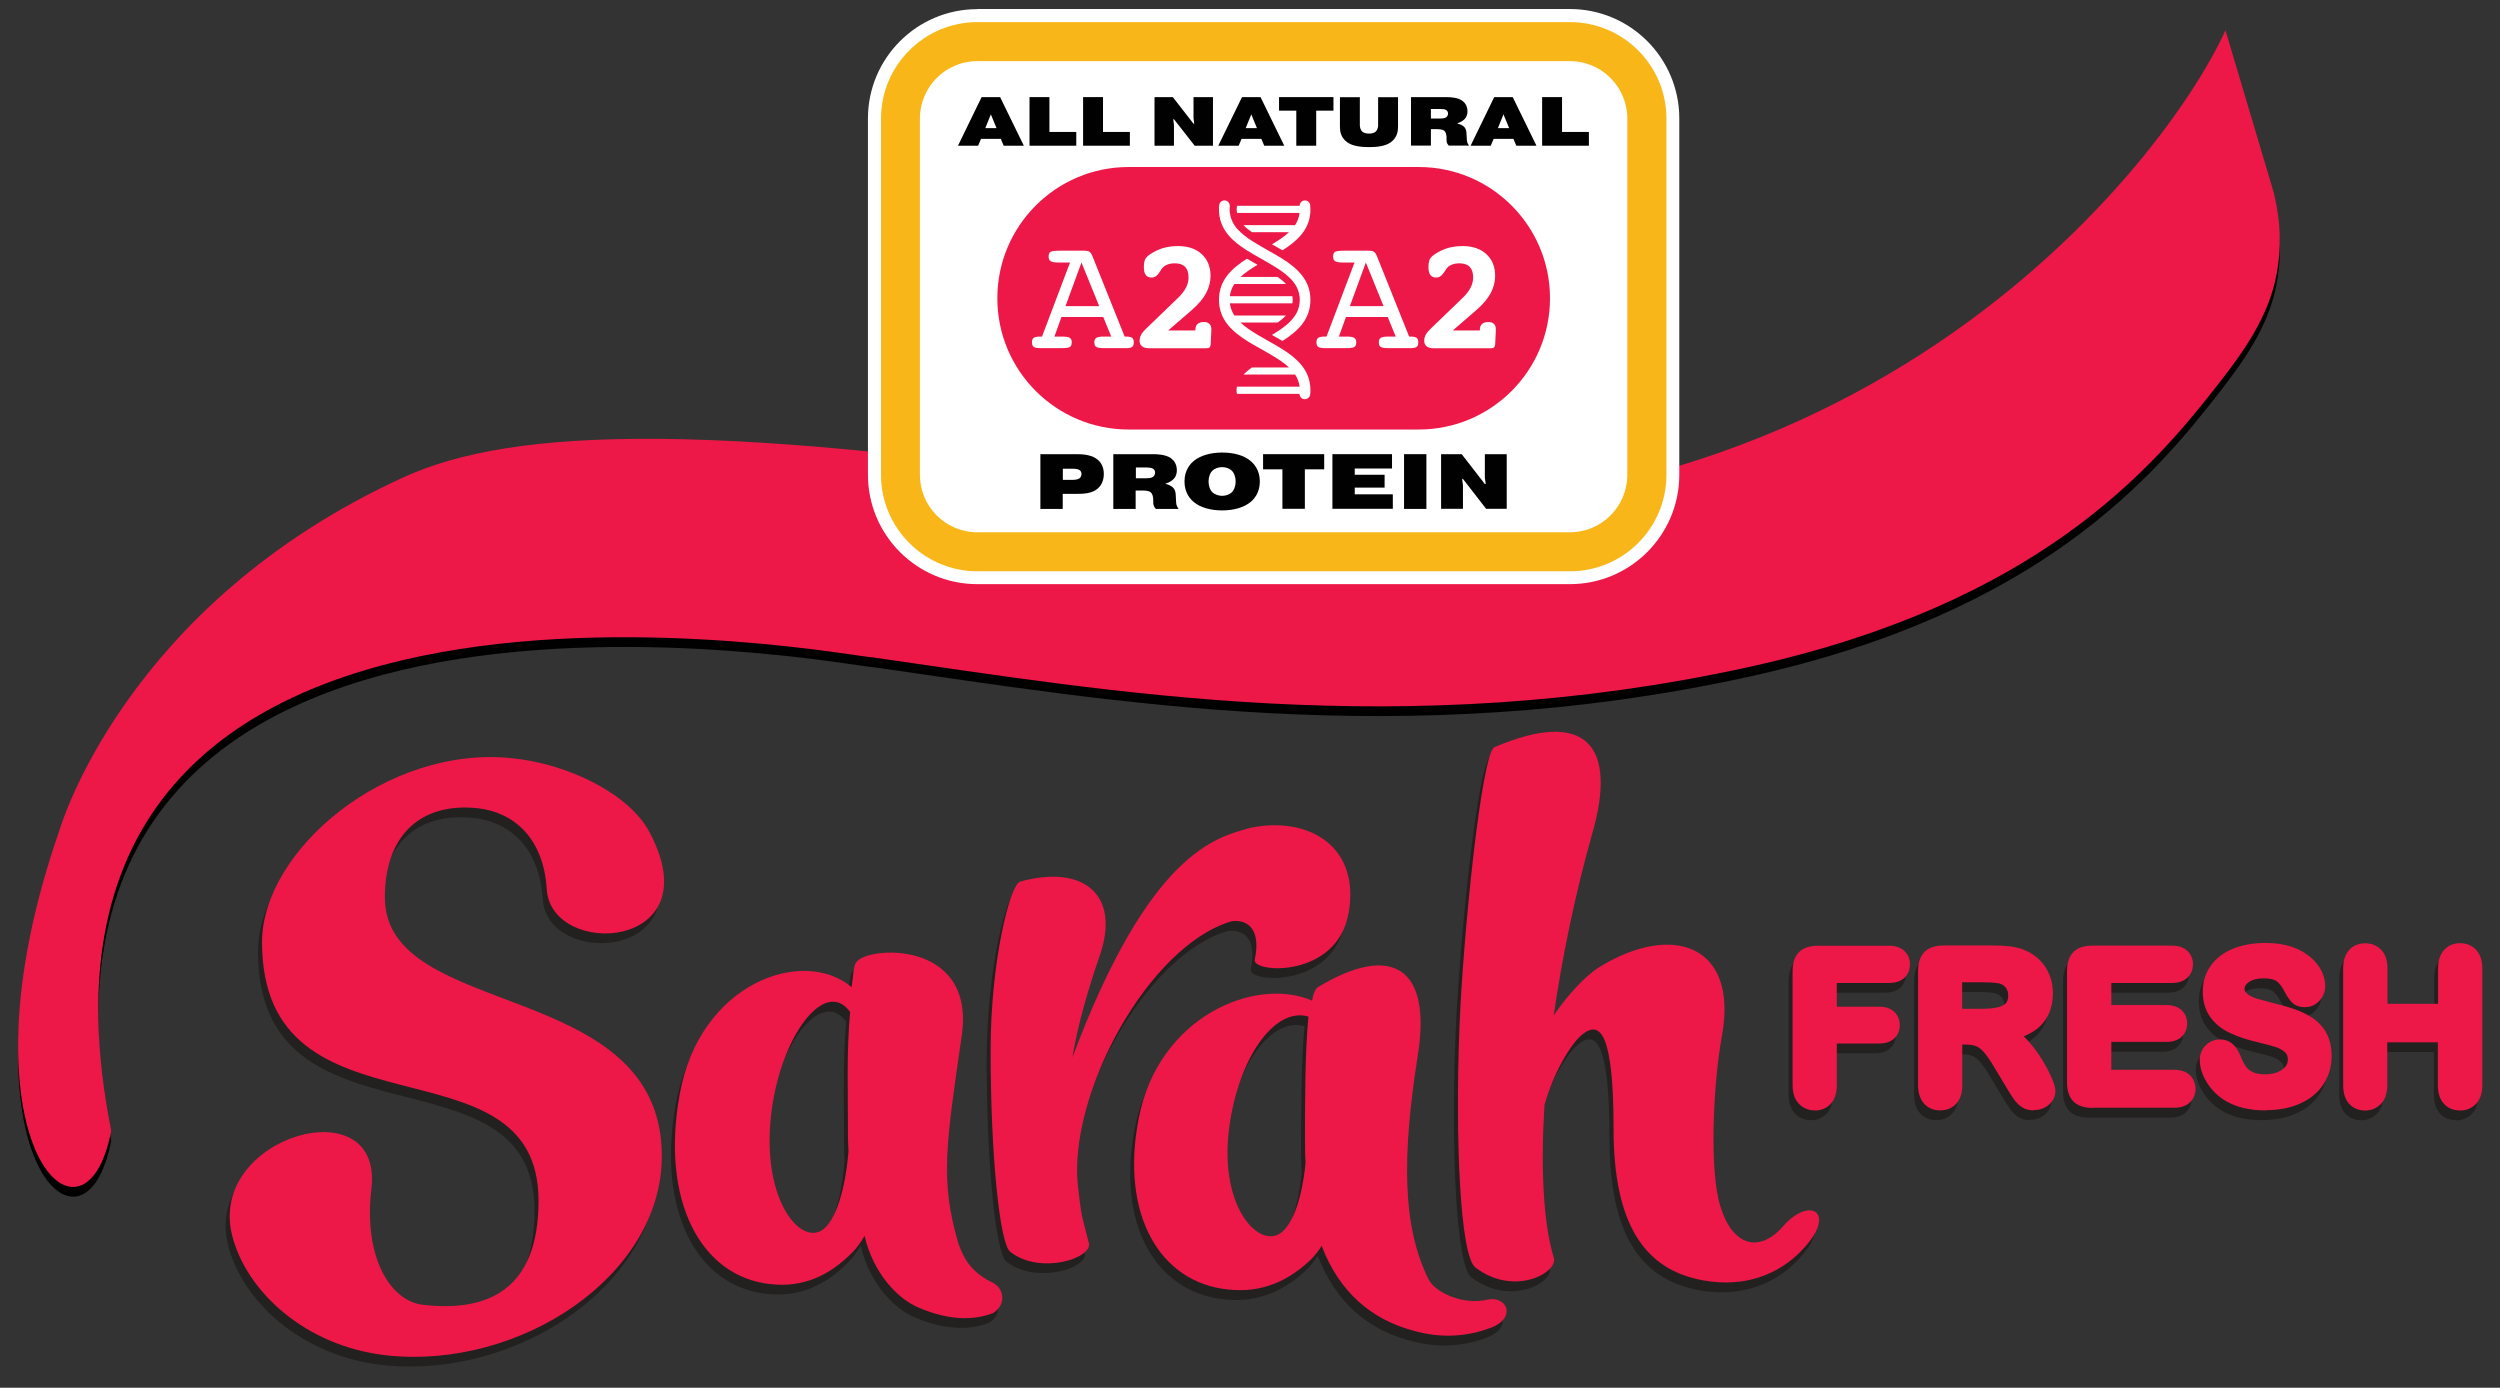
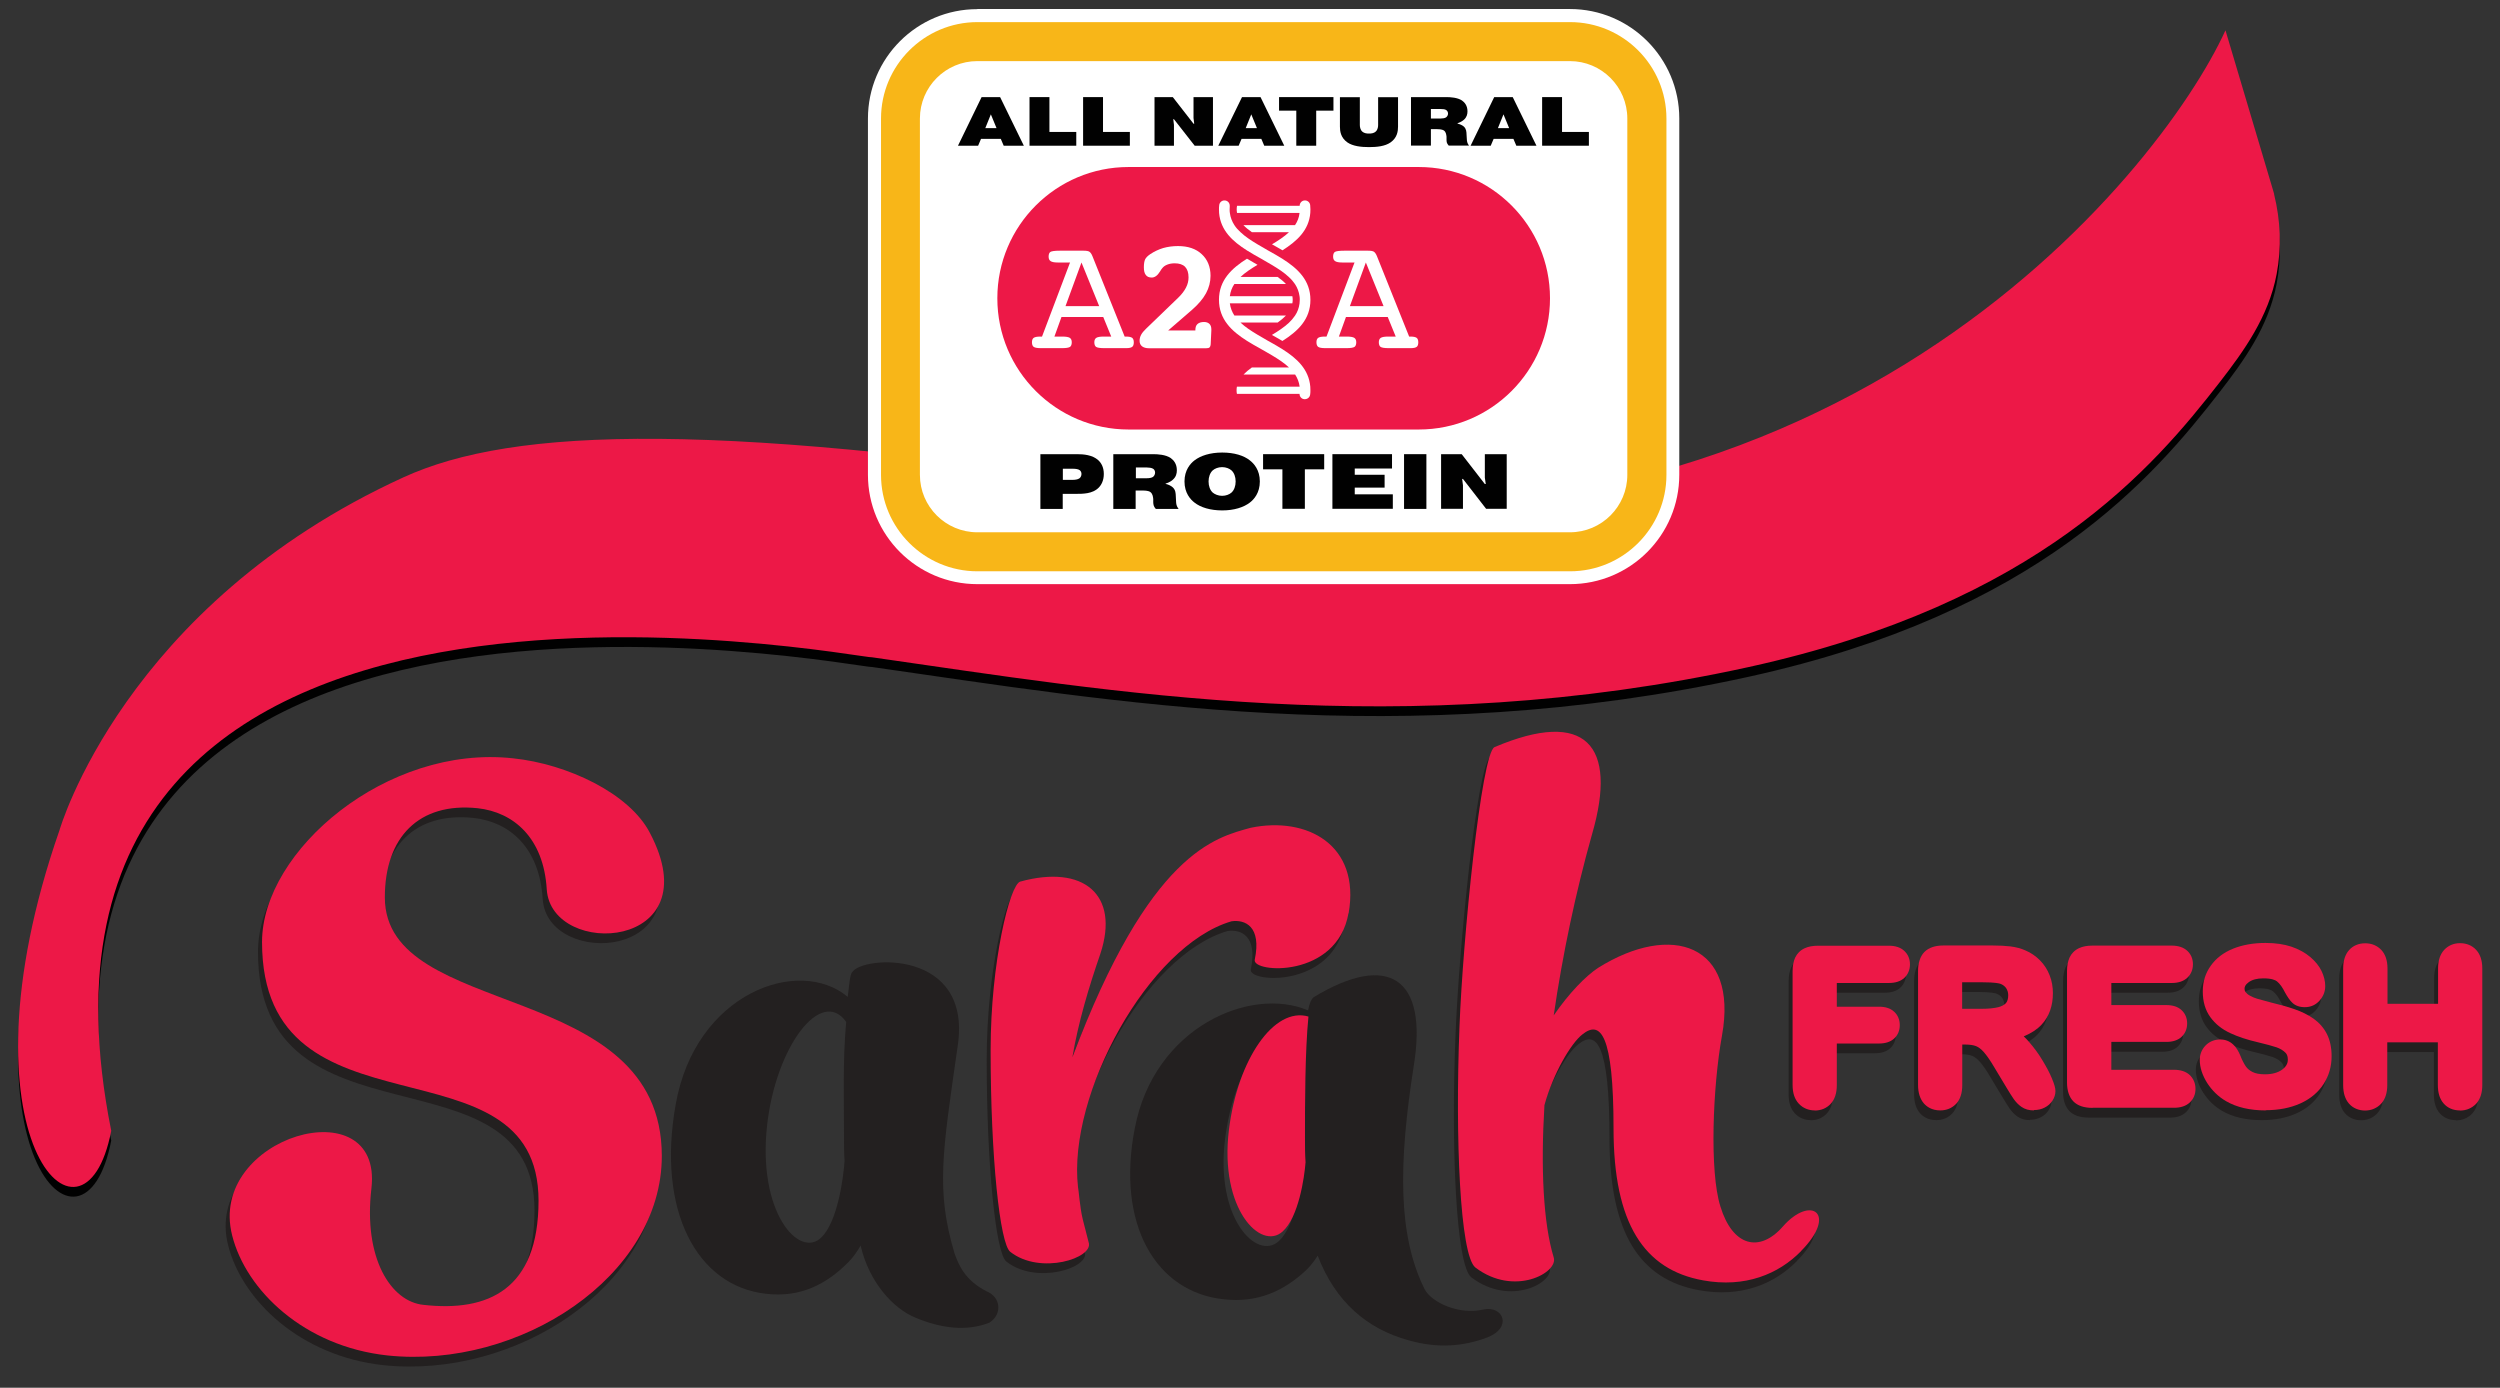
<svg xmlns="http://www.w3.org/2000/svg" id="a" viewBox="0 0 216 119.9" width="216" height="119.9">
  <rect x="0" y="0" width="216" height="119.9" fill="#333333" stroke="none" />
  <defs>
    <clipPath id="b">
      <rect y="0" width="216" height="119.9" fill="none" />
    </clipPath>
  </defs>
  <g clip-path="url(#b)">
    <path d="M196.48,17.62c.56,2.26.66,4.62.22,6.91-.7,3.69-2.83,6.64-4.89,9.3-5.74,7.39-15.61,19.12-40.71,24.64-29.96,6.58-55.2,2.09-75.75-.84-.69.2-76.93-14.97-65.74,40.91-2.34,12.19-13.74.64-4.47-25.97,0,0,5.56-19.44,29.72-30.49,9.47-4.33,26.99-5,67.72,1.41,55.3,8.71,84.05-27.63,89.7-40.03l4.21,14.15Z" fill="#010101" />
    <path d="M156.46,96.78c-.55,0-1.03-.2-1.39-.59-.35-.38-.53-.91-.53-1.6v-9.84c0-.46.08-.85.22-1.17.17-.36.45-.64.82-.81.32-.15.71-.22,1.16-.22h6.11c.57,0,1.02.15,1.33.44.33.3.5.7.5,1.17s-.17.88-.5,1.18c-.32.29-.76.43-1.33.43h-4.49v2.05h3.65c.55,0,.99.14,1.3.43.32.29.49.69.49,1.16s-.17.88-.5,1.17c-.31.28-.75.42-1.29.42h-3.65v3.6c0,.69-.18,1.24-.53,1.61-.35.38-.83.58-1.38.58" fill="#232020" />
    <path d="M175.39,96.78c-.42,0-.78-.1-1.08-.31-.26-.18-.48-.41-.67-.68-.15-.22-.35-.53-.6-.95l-1.04-1.73c-.35-.6-.67-1.06-.93-1.36-.23-.26-.45-.43-.67-.52-.23-.09-.53-.14-.91-.14h-.29v3.5c0,.7-.18,1.24-.52,1.61-.36.38-.83.58-1.38.58-.75,0-1.19-.34-1.43-.62-.32-.38-.49-.91-.49-1.58v-9.84c0-.72.19-1.28.55-1.65.37-.37.92-.56,1.65-.56h4.22c.6,0,1.13.03,1.56.08.47.06.91.17,1.3.35.46.19.88.48,1.25.85.37.37.65.81.84,1.3.19.48.28,1,.28,1.54,0,1.11-.33,2.02-.97,2.71-.39.42-.91.76-1.55,1.02.15.14.29.29.43.45.44.5.84,1.04,1.18,1.61.34.56.62,1.08.81,1.54.23.54.32.88.32,1.13,0,.29-.09.57-.26.83-.17.26-.4.46-.68.6-.27.14-.58.21-.93.21M170.9,88.01c.57,0,1.05-.05,1.42-.14.3-.08.52-.2.66-.36.12-.14.19-.37.19-.67,0-.23-.06-.43-.17-.6-.11-.17-.27-.29-.48-.38-.1-.04-.46-.15-1.55-.15h-1.78v2.29h1.71Z" fill="#232020" />
    <path d="M180.45,96.56c-.73,0-1.29-.19-1.65-.56-.36-.37-.55-.92-.55-1.64v-9.62c0-.46.08-.86.22-1.17.17-.36.45-.64.82-.81.32-.15.71-.22,1.16-.22h6.84c.57,0,1.02.15,1.34.44.33.3.5.7.5,1.17s-.17.88-.5,1.18c-.32.29-.76.44-1.33.44h-5.22v1.91h4.76c.55,0,.99.14,1.3.43.32.29.49.69.49,1.16s-.16.86-.48,1.16c-.31.29-.75.44-1.31.44h-4.76v2.41h5.43c.56,0,1.01.15,1.33.44.33.31.51.72.51,1.21s-.18.89-.51,1.19c-.32.29-.77.44-1.33.44h-7.04Z" fill="#232020" />
    <path d="M195.42,96.78c-1.37,0-2.52-.27-3.43-.8-.67-.39-1.21-.92-1.63-1.57-.42-.67-.64-1.34-.64-2,0-.47.17-.9.5-1.24.33-.34.77-.52,1.27-.52.43,0,.81.15,1.11.43.26.24.47.57.64,1,.14.36.3.66.46.9.13.19.32.35.58.48.25.13.61.2,1.07.2.63,0,1.13-.14,1.51-.42.42-.32.47-.64.47-.85,0-.35-.12-.51-.21-.6-.19-.19-.45-.35-.76-.46-.39-.13-.92-.27-1.58-.43-.96-.22-1.77-.49-2.43-.8-.71-.33-1.29-.79-1.71-1.37-.44-.6-.66-1.35-.66-2.22s.23-1.58.69-2.23c.45-.64,1.1-1.14,1.94-1.48.8-.32,1.74-.48,2.79-.48.85,0,1.6.11,2.23.32.65.22,1.19.52,1.63.89.44.37.77.78.98,1.21.21.44.32.88.32,1.31,0,.46-.16.88-.48,1.24-.33.38-.77.58-1.28.58-.46,0-.83-.13-1.1-.39-.2-.19-.4-.48-.62-.88-.21-.42-.43-.74-.69-.95-.15-.12-.47-.26-1.18-.26-.53,0-.96.11-1.26.33-.32.23-.36.42-.36.56,0,.16.05.25.09.3.09.11.21.22.38.31.21.11.41.2.62.26.25.07.65.18,1.21.33.73.17,1.4.36,2.01.57.64.22,1.19.5,1.65.82.49.35.88.79,1.15,1.32.27.53.41,1.18.41,1.92,0,.89-.23,1.7-.7,2.42-.46.71-1.14,1.28-2.01,1.67-.85.38-1.85.58-2.98.58" fill="#232020" />
    <path d="M212.18,96.78c-.56,0-1.05-.21-1.39-.6-.33-.38-.5-.91-.5-1.59v-3.69h-4.37v3.69c0,.69-.18,1.23-.53,1.61-.36.38-.84.59-1.39.59s-1.05-.21-1.39-.6c-.33-.38-.5-.91-.5-1.59v-10.08c0-.67.17-1.21.5-1.58.34-.39.83-.6,1.4-.6s1.04.2,1.4.58c.35.38.53.91.53,1.6v3.05h4.37v-3.05c0-.68.17-1.21.51-1.59.35-.39.83-.59,1.39-.59s1.04.2,1.39.58c.35.38.53.91.53,1.6v10.08c0,.69-.18,1.23-.53,1.61-.36.38-.84.59-1.39.59" fill="#232020" />
    <path d="M32.9,78.37c0,10.69,23.93,6.92,23.93,22.35,0,10.4-12.3,18.44-23.71,17.23-7.18-.78-12.21-5.61-13.41-10.36-2.19-8.57,13.06-12.92,12.03-4.07-.71,6.05,1.69,9.78,4.5,10.06,5.57.63,9.94-1.31,9.94-9,0-14.61-23.89-4.65-23.89-22.35,0-7.89,10.79-17.08,21.7-15.87,4.63.48,10.03,3,11.81,6.44,5.35,10.16-8.51,10.89-8.91,4.89-.27-4.5-2.9-6.68-5.97-7.02-5.08-.53-8.02,2.51-8.02,7.69" fill="#232020" />
    <path d="M85.53,114.26c-2,.81-4.24.51-6.45-.42-1.87-.76-3.99-3.03-4.72-6.22-.3.51-.65,1.02-1.05,1.42-1.9,1.93-4.19,3.1-7.14,2.74-5.94-.66-9.44-7.16-7.79-16.36,1.7-9.65,10.66-12.83,14.86-9.29.1-.66.18-1.98.39-2.13.85-1.43,10.36-2.04,9.12,6.34-1.35,9.4-1.89,12.49-.28,17.95.38,1.06.92,2.32,2.75,3.27,1.26.49,1.39,1.98.3,2.69M72.97,100.31c-.05-.76-.05-1.57-.05-2.39,0-3.15-.11-6.28.19-9.63-2.17-3.05-6.08,2.16-6.83,8.92-.85,7.57,2.79,11.58,4.69,9.7,1.4-1.37,1.9-5.13,2-6.6" fill="#232020" />
    <path d="M116.17,79.74c-.99,5.66-8.34,5.18-8.1,4.02.61-2.9-.85-3.49-2.01-3.32-7.17,2.1-14.17,14.98-13.26,22.97.05.14.16,1.77.41,2.78.14.53.37,1.45.51,1.99.47,1.35-4.17,2.86-6.77.82-.9-.68-1.7-8.19-1.7-17.43,0-7.6,1.66-14.32,2.56-14.56,5.45-1.5,8.62,1.11,6.92,6.24-1,2.9-1.89,5.85-2.42,8.95,6.68-17.74,12.36-19,15.41-19.84,4.86-1.01,9.5,1.48,8.46,7.39" fill="#232020" />
    <path d="M128.46,115.57c-1.97.74-4.2.97-6.76.23-3.56-.97-6.32-3.31-7.85-7.31-.29.46-.64.92-1.04,1.29-1.88,1.75-4.15,2.81-7.06,2.48-5.88-.6-9.33-6.48-7.7-14.8,1.68-8.74,10.03-12.28,14.97-10.16.1-.6.3-1.01.49-1.15,6.47-3.91,9.88-1.65,8.64,5.93-1.33,8.5-1.38,14.66.94,19.31.59,1.15,3.01,2.25,5.08,1.75,1.68-.37,2.57,1.56.3,2.43M112.46,101.27c-.05-.69-.05-1.42-.05-2.16,0-2.85,0-7.4.3-10.44-2.96-.87-6.12,3.68-6.87,9.79-.84,6.85,2.77,10.48,4.64,8.78,1.38-1.24,1.88-4.65,1.98-5.98" fill="#232020" />
    <path d="M155.26,108.95c-1.94,1.98-4.83,3.19-8.48,2.52-5.07-.92-7.72-4.89-7.72-13.11s-1.14-9.39-2.7-8.13c-.95.73-2.51,3.34-3.27,6.1-.33,5.47-.1,10.21.8,13.16.43,1.31-3.41,3.43-6.77.87-1.33-1.06-1.75-11.23-1.37-20.81.28-7.5,1.89-23.66,3.03-24.15,7.86-3.34,10.66-.19,8.43,7.5-1.42,5.03-2.56,10.45-3.32,15.68,1.33-1.93,2.75-3.39,3.84-4.11,6.35-3.97,12.12-2.03,10.7,5.85-.8,4.4-1.09,11.76-.14,14.76,1.04,3.43,3.36,4.06,5.4,1.74,2.42-2.76,4.78-1.11,1.56,2.13" fill="#232020" />
    <path d="M196.48,16.78c.56,2.26.66,4.62.22,6.91-.7,3.69-2.83,6.64-4.89,9.3-5.74,7.39-15.61,19.12-40.71,24.64-29.96,6.58-55.2,2.09-75.75-.84-.69.2-76.93-14.97-65.74,40.91-2.34,12.19-13.74.64-4.47-25.97,0,0,5.56-19.44,29.72-30.49,9.47-4.33,26.99-5,67.72,1.41,55.3,8.71,84.05-27.63,89.7-40.03l4.21,14.15Z" fill="#ed1847" />
    <path d="M84.44.78h51.2c5.22,0,9.45,4.24,9.45,9.45v30.79c0,5.22-4.24,9.45-9.45,9.45h-51.2c-5.22,0-9.45-4.24-9.45-9.45V10.24c0-5.22,4.24-9.45,9.45-9.45Z" fill="#fff" />
    <path d="M156.8,95.94c-.55,0-1.03-.2-1.39-.59-.35-.38-.53-.91-.53-1.6v-9.84c0-.46.08-.85.22-1.17.17-.36.45-.64.82-.81.32-.15.71-.22,1.16-.22h6.11c.57,0,1.02.15,1.33.44.33.3.5.7.5,1.17s-.17.88-.5,1.18c-.32.29-.76.43-1.33.43h-4.49v2.05h3.65c.55,0,.99.14,1.3.43.32.29.49.69.49,1.16s-.17.88-.5,1.17c-.31.28-.75.42-1.29.42h-3.65v3.6c0,.69-.18,1.24-.53,1.61-.35.38-.83.58-1.38.58" fill="#ed1847" />
    <path d="M175.73,95.94c-.42,0-.78-.1-1.08-.31-.26-.18-.48-.41-.67-.68-.15-.22-.35-.53-.6-.95l-1.04-1.73c-.35-.6-.67-1.06-.93-1.36-.23-.26-.45-.43-.67-.52-.23-.09-.53-.14-.91-.14h-.29v3.5c0,.7-.18,1.24-.52,1.61-.36.38-.83.58-1.38.58-.75,0-1.19-.34-1.43-.62-.32-.38-.49-.91-.49-1.58v-9.84c0-.72.19-1.28.55-1.65.37-.37.92-.56,1.65-.56h4.22c.6,0,1.13.03,1.56.08.47.06.91.17,1.3.35.46.19.88.48,1.25.85.37.37.65.81.84,1.3.19.48.28,1,.28,1.54,0,1.11-.33,2.02-.97,2.71-.39.42-.91.76-1.55,1.02.15.14.29.29.43.45.44.5.84,1.04,1.18,1.61.34.56.62,1.08.81,1.54.23.54.32.88.32,1.13,0,.29-.09.57-.26.83-.17.26-.4.46-.68.6-.27.14-.58.21-.93.21M171.24,87.16c.57,0,1.05-.05,1.42-.14.3-.08.52-.2.66-.36.12-.14.19-.37.19-.67,0-.23-.06-.43-.17-.6-.11-.17-.27-.29-.48-.38-.1-.04-.46-.14-1.55-.14h-1.78v2.29h1.71Z" fill="#ed1847" />
    <path d="M180.79,95.72c-.73,0-1.29-.19-1.65-.56-.36-.37-.55-.92-.55-1.64v-9.62c0-.46.08-.86.22-1.17.17-.36.45-.64.82-.81.32-.15.71-.22,1.16-.22h6.84c.57,0,1.02.15,1.34.44.33.3.5.7.5,1.17s-.17.88-.5,1.18c-.32.29-.76.44-1.33.44h-5.22v1.91h4.76c.55,0,.99.14,1.3.43.32.29.49.69.49,1.15s-.16.86-.48,1.16c-.31.29-.75.44-1.31.44h-4.76v2.41h5.43c.56,0,1.01.15,1.33.44.33.31.51.72.51,1.21s-.18.89-.51,1.19c-.32.29-.77.44-1.33.44h-7.04Z" fill="#ed1847" />
    <path d="M195.76,95.94c-1.37,0-2.52-.27-3.43-.8-.67-.39-1.21-.92-1.63-1.57-.42-.67-.64-1.34-.64-2,0-.47.17-.9.5-1.24.33-.34.77-.52,1.27-.52.43,0,.81.15,1.11.43.26.24.47.57.64,1,.14.36.3.66.46.9.13.19.32.35.58.48.25.13.61.2,1.07.2.63,0,1.13-.14,1.51-.42.42-.32.47-.64.47-.85,0-.35-.12-.51-.21-.6-.19-.19-.45-.35-.76-.46-.39-.13-.92-.27-1.58-.43-.96-.22-1.77-.49-2.43-.8-.71-.33-1.29-.79-1.71-1.37-.44-.6-.66-1.35-.66-2.22s.23-1.58.69-2.23c.45-.64,1.1-1.14,1.94-1.48.8-.32,1.74-.49,2.79-.49.85,0,1.6.11,2.23.32.65.22,1.19.52,1.63.89.44.37.77.78.98,1.21.21.44.32.88.32,1.31,0,.46-.16.88-.48,1.24-.33.38-.77.58-1.28.58-.46,0-.83-.13-1.1-.4-.2-.19-.4-.48-.62-.88-.21-.42-.43-.74-.69-.95-.15-.12-.47-.26-1.18-.26-.53,0-.96.11-1.26.33-.32.23-.36.42-.36.56,0,.16.05.25.09.3.09.11.21.22.38.31.21.11.41.2.62.26.25.07.65.18,1.21.33.73.17,1.4.36,2.01.57.64.22,1.19.5,1.65.82.49.35.88.79,1.15,1.32.27.53.41,1.18.41,1.92,0,.89-.23,1.7-.7,2.42-.46.71-1.14,1.28-2.01,1.67-.85.38-1.85.58-2.98.58" fill="#ed1847" />
    <path d="M212.52,95.94c-.56,0-1.05-.21-1.39-.6-.33-.38-.5-.91-.5-1.59v-3.69h-4.37v3.69c0,.69-.18,1.23-.53,1.61-.36.38-.84.59-1.39.59s-1.05-.21-1.39-.6c-.33-.38-.5-.91-.5-1.59v-10.08c0-.67.17-1.21.5-1.58.34-.39.83-.6,1.4-.6s1.04.2,1.4.58c.35.38.53.91.53,1.6v3.05h4.37v-3.05c0-.68.17-1.21.51-1.59.35-.39.83-.6,1.39-.6s1.04.2,1.39.58c.35.38.53.91.53,1.6v10.08c0,.69-.18,1.23-.53,1.61-.36.38-.84.59-1.39.59" fill="#ed1847" />
    <path d="M33.25,77.53c0,10.69,23.93,6.92,23.93,22.35,0,10.4-12.3,18.44-23.71,17.23-7.18-.78-12.21-5.61-13.41-10.36-2.19-8.57,13.06-12.92,12.03-4.07-.71,6.05,1.69,9.78,4.5,10.06,5.57.63,9.94-1.31,9.94-9,0-14.61-23.89-4.65-23.89-22.35,0-7.89,10.79-17.08,21.7-15.87,4.63.48,10.03,3,11.81,6.44,5.35,10.16-8.51,10.89-8.91,4.89-.27-4.5-2.9-6.68-5.97-7.02-5.08-.53-8.02,2.51-8.02,7.69" fill="#ed1847" />
-     <path d="M85.87,113.42c-2,.81-4.24.51-6.45-.42-1.87-.76-3.99-3.03-4.72-6.22-.3.51-.65,1.02-1.05,1.42-1.9,1.93-4.19,3.1-7.14,2.74-5.94-.66-9.44-7.16-7.79-16.36,1.7-9.65,10.66-12.83,14.86-9.29.1-.66.18-1.98.39-2.13.85-1.43,10.36-2.04,9.12,6.34-1.35,9.4-1.89,12.49-.28,17.95.38,1.06.92,2.32,2.75,3.27,1.26.49,1.39,1.98.3,2.69M73.31,99.46c-.05-.76-.05-1.57-.05-2.39,0-3.15-.11-6.28.19-9.63-2.17-3.05-6.08,2.16-6.83,8.92-.85,7.57,2.79,11.58,4.69,9.7,1.4-1.37,1.9-5.13,2-6.6" fill="#ed1847" />
    <path d="M116.51,78.9c-.99,5.66-8.34,5.18-8.1,4.02.61-2.9-.85-3.49-2.01-3.32-7.17,2.1-14.17,14.98-13.26,22.97.05.14.16,1.77.41,2.78.14.53.37,1.45.51,1.99.47,1.35-4.17,2.86-6.77.82-.9-.68-1.7-8.19-1.7-17.43,0-7.6,1.66-14.32,2.56-14.56,5.45-1.5,8.62,1.11,6.92,6.24-1,2.9-1.89,5.85-2.42,8.95,6.68-17.74,12.36-19,15.41-19.84,4.86-1.01,9.5,1.48,8.46,7.39" fill="#ed1847" />
-     <path d="M128.8,114.72c-1.97.74-4.2.97-6.76.23-3.56-.97-6.32-3.31-7.85-7.31-.29.46-.64.92-1.04,1.29-1.88,1.75-4.15,2.81-7.06,2.48-5.88-.6-9.33-6.48-7.7-14.8,1.68-8.74,10.03-12.28,14.97-10.16.1-.6.3-1.01.49-1.15,6.47-3.91,9.88-1.65,8.64,5.93-1.33,8.5-1.38,14.66.94,19.31.59,1.15,3.01,2.25,5.08,1.75,1.68-.37,2.57,1.56.3,2.43M112.8,100.43c-.05-.69-.05-1.42-.05-2.16,0-2.85,0-7.4.3-10.44-2.96-.87-6.12,3.68-6.87,9.79-.84,6.85,2.77,10.48,4.64,8.78,1.38-1.24,1.88-4.65,1.98-5.98" fill="#ed1847" />
+     <path d="M128.8,114.72M112.8,100.43c-.05-.69-.05-1.42-.05-2.16,0-2.85,0-7.4.3-10.44-2.96-.87-6.12,3.68-6.87,9.79-.84,6.85,2.77,10.48,4.64,8.78,1.38-1.24,1.88-4.65,1.98-5.98" fill="#ed1847" />
    <path d="M155.61,108.1c-1.94,1.98-4.83,3.19-8.48,2.52-5.07-.92-7.72-4.89-7.72-13.11s-1.14-9.39-2.7-8.13c-.95.73-2.51,3.34-3.27,6.1-.33,5.47-.1,10.21.8,13.16.43,1.31-3.41,3.43-6.77.87-1.33-1.06-1.75-11.23-1.37-20.81.28-7.5,1.89-23.66,3.03-24.15,7.86-3.34,10.66-.19,8.43,7.5-1.42,5.03-2.56,10.45-3.32,15.68,1.33-1.93,2.75-3.39,3.84-4.11,6.35-3.97,12.12-2.03,10.7,5.85-.8,4.4-1.09,11.76-.14,14.76,1.04,3.43,3.36,4.06,5.4,1.74,2.42-2.76,4.78-1.11,1.56,2.13" fill="#ed1847" />
    <path d="M84.44,5.28h51.2c2.74,0,4.96,2.22,4.96,4.96v30.79c0,2.74-2.22,4.96-4.96,4.96h-51.2c-2.74,0-4.96-2.22-4.96-4.96V10.24c0-2.74,2.22-4.96,4.96-4.96Z" fill="#fff" />
    <path d="M84.44,5.28h51.2c2.74,0,4.96,2.22,4.96,4.96v30.79c0,2.74-2.22,4.96-4.96,4.96h-51.2c-2.74,0-4.96-2.22-4.96-4.96V10.24c0-2.74,2.22-4.96,4.96-4.96Z" fill="none" stroke="#fff" stroke-miterlimit="10" stroke-width=".63" />
    <path d="M93.03,39.24c.59,0,1.35.06,1.86.52.24.22.48.59.48,1.19,0,.55-.2.94-.45,1.19-.53.53-1.35.53-1.98.53h-1.12v1.3h-1.93v-4.73h3.13ZM91.83,41.46h.86c.18,0,.43-.03.57-.13.11-.08.18-.22.18-.39,0-.2-.13-.3-.16-.32-.12-.09-.36-.12-.57-.12h-.88v.96Z" fill="#010101" />
    <path d="M96.19,39.24h3.43c.42,0,1.09.04,1.52.33.26.18.54.5.54,1.06,0,.28-.07.57-.34.81-.24.23-.57.32-.63.34v.03c.21.04.47.16.62.3.24.23.25.5.26.77l.02.39c.01.28.03.45.22.7h-1.97c-.2-.22-.21-.39-.22-.58v-.28c-.02-.19-.05-.44-.24-.59-.06-.05-.22-.14-.68-.14h-.6v1.59h-1.93v-4.73ZM98.13,41.32h.96c.19,0,.4-.03.52-.11.1-.07.19-.21.19-.38,0-.19-.11-.3-.19-.34-.12-.07-.34-.1-.53-.1h-.94v.93Z" fill="#010101" />
    <path d="M107.99,43.42c-.53.41-1.36.68-2.39.68s-1.87-.26-2.4-.68c-.35-.27-.86-.83-.86-1.82s.51-1.55.86-1.82c.53-.41,1.36-.68,2.4-.68s1.87.26,2.39.68c.35.27.86.83.86,1.82s-.51,1.55-.86,1.82M104.78,40.64c-.23.21-.36.56-.36.96s.13.75.36.96c.18.15.48.28.81.28s.63-.12.81-.28c.23-.21.36-.56.36-.96s-.13-.75-.36-.96c-.18-.16-.48-.28-.81-.28s-.63.12-.81.28" fill="#010101" />
    <polygon points="109.13 40.55 109.13 39.24 114.41 39.24 114.41 40.55 112.74 40.55 112.74 43.96 110.8 43.96 110.8 40.55 109.13 40.55" fill="#010101" />
    <polygon points="119.63 41.02 119.63 42.13 117.05 42.13 117.05 42.71 120.34 42.71 120.34 43.96 115.12 43.96 115.12 39.24 120.27 39.24 120.27 40.48 117.05 40.48 117.05 41.02 119.63 41.02" fill="#010101" />
    <rect x="121.31" y="39.24" width="1.93" height="4.73" fill="#010101" />
    <polygon points="126.33 41.38 126.4 41.93 126.4 43.96 124.51 43.96 124.51 39.24 126.29 39.24 128.29 41.82 128.37 41.82 128.29 41.27 128.29 39.24 130.18 39.24 130.18 43.96 128.4 43.96 126.4 41.38 126.33 41.38" fill="#010101" />
    <path d="M84.51,12.59h-1.74l2.04-4.2h1.6l2.05,4.2h-1.74l-.25-.59h-1.71l-.25.59ZM86.1,11.07l-.49-1.19-.48,1.19h.97Z" fill="#010101" />
    <polygon points="92.99 12.59 88.95 12.59 88.95 8.39 90.67 8.39 90.67 11.4 92.99 11.4 92.99 12.59" fill="#010101" />
    <polygon points="97.62 12.59 93.58 12.59 93.58 8.39 95.3 8.39 95.3 11.4 97.62 11.4 97.62 12.59" fill="#010101" />
    <polygon points="101.37 10.3 101.43 10.79 101.43 12.59 99.75 12.59 99.75 8.39 101.33 8.39 103.12 10.69 103.18 10.69 103.12 10.2 103.12 8.39 104.8 8.39 104.8 12.59 103.22 12.59 101.43 10.3 101.37 10.3" fill="#010101" />
    <path d="M107,12.59h-1.74l2.05-4.2h1.6l2.05,4.2h-1.73l-.25-.59h-1.71l-.25.59ZM108.6,11.07l-.49-1.19-.48,1.19h.97Z" fill="#010101" />
    <polygon points="110.51 9.56 110.51 8.39 115.21 8.39 115.21 9.56 113.72 9.56 113.72 12.59 112 12.59 112 9.56 110.51 9.56" fill="#010101" />
    <path d="M120.79,10.94c0,.38-.06.95-.64,1.36-.48.34-1.19.41-1.87.41s-1.4-.08-1.87-.41c-.58-.41-.64-.98-.64-1.36v-2.54h1.72v2.39c0,.16.03.41.21.58.17.15.4.17.58.17s.42-.02.58-.17c.2-.18.21-.46.21-.58v-2.39h1.72v2.54Z" fill="#010101" />
    <path d="M121.91,8.39h3.05c.38,0,.97.04,1.35.29.23.16.48.44.48.94,0,.25-.06.5-.3.72-.22.2-.51.29-.56.31v.03c.19.04.42.14.55.26.21.2.22.44.23.68l.02.34c.01.25.03.4.19.62h-1.75c-.18-.19-.19-.34-.19-.52v-.25c-.02-.17-.05-.4-.21-.52-.05-.04-.19-.13-.6-.13h-.54v1.42h-1.72v-4.2ZM123.63,10.24h.85c.17,0,.36-.03.46-.1.09-.07.17-.18.17-.33,0-.17-.1-.26-.17-.31-.11-.07-.31-.08-.47-.08h-.84v.83Z" fill="#010101" />
    <path d="M128.8,12.59h-1.74l2.04-4.2h1.6l2.05,4.2h-1.74l-.25-.59h-1.71l-.25.59ZM130.39,11.07l-.49-1.19-.48,1.19h.97Z" fill="#010101" />
    <polygon points="137.28 12.59 133.24 12.59 133.24 8.39 134.96 8.39 134.96 11.4 137.28 11.4 137.28 12.59" fill="#010101" />
    <path d="M122.58,37.11h-25.07c-6.26,0-11.34-5.08-11.34-11.34s5.08-11.34,11.34-11.34h25.07c6.26,0,11.34,5.08,11.34,11.34s-5.08,11.34-11.34,11.34" fill="#ed1847" />
    <path d="M105.34,17.73c.02-.25.25-.44.5-.41.24.02.41.22.41.46h0s0,.05,0,.08c0,.08-.01.15-.01.23,0,.1,0,.21.02.31.05.39.19.74.39,1.05.14.22.32.42.53.61.41.39.92.72,1.47,1.05.2.12.41.24.62.36.07.04.15.08.22.13.24.13.47.27.71.4.2.12.4.24.6.36,1.33.84,2.42,1.86,2.42,3.55s-1.09,2.71-2.42,3.55c-.31-.18-.61-.36-.91-.52.55-.33,1.06-.67,1.47-1.05.2-.19.38-.4.53-.62.21-.31.34-.66.39-1.05.01-.1.02-.2.02-.31s0-.21-.02-.31c-.05-.39-.19-.74-.39-1.05-.15-.22-.32-.42-.53-.61-.41-.39-.92-.72-1.47-1.05-.2-.12-.41-.24-.62-.36-.07-.04-.15-.08-.22-.13-.24-.13-.48-.27-.71-.4-.2-.12-.4-.24-.6-.36-1.25-.79-2.28-1.73-2.41-3.24,0-.1-.01-.2-.01-.31,0-.12,0-.24.02-.35" fill="#fff" />
    <path d="M110.81,21.63c-.31-.18-.61-.36-.91-.52.55-.33,1.07-.67,1.47-1.05h-3.21c-.29-.2-.53-.4-.73-.61h4.46c.21-.31.35-.66.39-1.05h-5.4c-.02-.1-.03-.2-.03-.31s.01-.21.03-.31h5.41c0-.23.17-.44.41-.46.25-.03.48.16.5.41.01.11.02.23.02.35,0,.11,0,.21-.01.31-.12,1.51-1.16,2.45-2.41,3.24" fill="#fff" />
    <path d="M112.29,33.41c-.05-.39-.19-.74-.39-1.05h-4.46c.2-.21.44-.41.72-.61h3.21c-.41-.39-.92-.72-1.47-1.05-.2-.12-.41-.24-.62-.36-.08-.04-.15-.08-.23-.13-.24-.13-.47-.27-.71-.4-.2-.12-.4-.24-.6-.36-1.33-.84-2.42-1.86-2.42-3.55s1.09-2.71,2.42-3.55c.31.19.61.36.91.53-.55.33-1.07.67-1.47,1.05h3.21c.28.2.53.4.72.61h-4.46c-.21.31-.34.66-.39,1.05h5.4c.02.1.03.2.03.31s-.01.21-.03.31h-5.4c.05.39.19.74.39,1.05h4.46c-.2.21-.44.41-.72.61h-3.21c.41.39.92.72,1.47,1.05.2.12.41.24.62.36.07.04.15.08.22.13.24.13.48.27.71.4.2.12.4.24.6.36,1.25.79,2.28,1.73,2.41,3.24,0,.1.01.2.01.31,0,.12,0,.24-.02.35-.02.24-.22.42-.46.42-.01,0-.03,0-.05,0-.24-.02-.41-.22-.41-.46h-5.41c-.02-.1-.03-.2-.03-.31s.01-.21.03-.31h5.4Z" fill="#fff" />
    <path d="M92.42,22.68h-1.04c-.29,0-.49-.04-.61-.12-.12-.08-.17-.21-.17-.39,0-.19.05-.33.15-.4.1-.07.38-.11.83-.11h2.03c.26,0,.44.03.53.1.09.07.18.2.25.38l2.78,6.94h.12c.26,0,.43.04.53.11.09.07.14.2.14.38,0,.19-.04.33-.14.4-.09.07-.26.11-.5.11h-1.93c-.36,0-.59-.04-.69-.11-.1-.07-.15-.21-.15-.4,0-.18.06-.31.17-.38.11-.07.32-.11.63-.11h.66l-.69-1.69h-3.61l-.61,1.69h.69c.31,0,.53.04.64.11.11.07.17.2.17.38,0,.19-.05.33-.15.4-.1.07-.33.11-.67.11h-1.87c-.3,0-.5-.04-.6-.11-.1-.07-.15-.21-.15-.4,0-.18.05-.31.15-.38.1-.07.29-.11.58-.11h.14l2.42-6.4ZM92.06,26.45h2.91l-1.53-3.77-1.38,3.77Z" fill="#fff" />
    <path d="M100.89,28.55h2.39v-.04c0-.23.06-.41.19-.52.13-.11.31-.17.56-.17.2,0,.36.06.47.17.11.11.16.27.16.47v.09l-.05,1.06c0,.21-.04.34-.1.4-.06.06-.16.08-.31.08h-4.92c-.26,0-.47-.06-.61-.17-.14-.11-.21-.28-.21-.48,0-.17.04-.34.13-.51.09-.17.23-.34.43-.53l2.78-2.68c.3-.29.52-.58.67-.87.15-.29.22-.58.22-.88,0-.41-.1-.71-.3-.92-.2-.2-.5-.3-.9-.3-.24,0-.45.04-.63.11-.18.07-.33.17-.43.3-.06.06-.12.16-.2.29-.22.36-.46.53-.72.53-.23,0-.4-.07-.51-.22-.12-.15-.17-.37-.17-.67s.04-.53.11-.68c.07-.15.22-.3.44-.45.36-.24.73-.41,1.12-.53.39-.11.82-.17,1.28-.17.86,0,1.55.23,2.05.7.5.46.76,1.09.76,1.87,0,.52-.13,1.03-.39,1.51-.26.48-.67.96-1.22,1.44l-2.07,1.79Z" fill="#fff" />
    <path d="M117,22.68h-1.04c-.29,0-.49-.04-.61-.12-.12-.08-.17-.21-.17-.39,0-.19.05-.33.15-.4.1-.07.38-.11.83-.11h2.03c.26,0,.44.03.53.1.09.07.18.2.25.38l2.78,6.94h.12c.26,0,.43.04.53.11.09.07.14.2.14.38,0,.19-.04.33-.14.4-.09.07-.26.11-.5.11h-1.93c-.36,0-.59-.04-.69-.11-.1-.07-.15-.21-.15-.4,0-.18.06-.31.17-.38.11-.07.32-.11.63-.11h.66l-.69-1.69h-3.61l-.61,1.69h.69c.31,0,.53.04.64.11.11.07.17.2.17.38,0,.19-.05.33-.15.4-.1.07-.33.11-.67.11h-1.87c-.3,0-.5-.04-.6-.11-.1-.07-.15-.21-.15-.4,0-.18.05-.31.15-.38.1-.07.29-.11.58-.11h.14l2.42-6.4ZM116.63,26.45h2.91l-1.53-3.77-1.38,3.77Z" fill="#fff" />
-     <path d="M125.47,28.55h2.39v-.04c0-.23.06-.41.19-.52.13-.11.31-.17.56-.17.2,0,.36.06.47.17.11.11.16.27.16.47v.09l-.05,1.06c0,.21-.04.34-.1.4-.06.06-.16.08-.3.08h-4.92c-.26,0-.47-.06-.61-.17-.14-.11-.21-.28-.21-.48,0-.17.04-.34.13-.51.09-.17.23-.34.43-.53l2.78-2.68c.3-.29.52-.58.67-.87.15-.29.22-.58.22-.88,0-.41-.1-.71-.3-.92-.2-.2-.5-.3-.9-.3-.24,0-.45.04-.63.11-.18.07-.33.17-.43.3-.06.06-.12.16-.2.29-.22.36-.46.53-.72.53-.23,0-.4-.07-.51-.22-.12-.15-.17-.37-.17-.67s.04-.53.11-.68c.07-.15.22-.3.44-.45.36-.24.73-.41,1.12-.53.39-.11.82-.17,1.28-.17.86,0,1.55.23,2.05.7.51.46.76,1.09.76,1.87,0,.52-.13,1.03-.39,1.51-.26.48-.67.96-1.22,1.44l-2.07,1.79Z" fill="#fff" />
    <path d="M135.65,49.36h-51.2c-4.59,0-8.33-3.74-8.33-8.33V10.24c0-4.59,3.74-8.33,8.33-8.33h51.2c4.59,0,8.33,3.74,8.33,8.33v30.79c0,4.59-3.74,8.33-8.33,8.33M84.44,5.28c-2.74,0-4.96,2.23-4.96,4.96v30.79c0,2.74,2.23,4.96,4.96,4.96h51.2c2.74,0,4.96-2.23,4.96-4.96V10.24c0-2.74-2.23-4.96-4.96-4.96h-51.2Z" fill="#f8b618" />
  </g>
</svg>